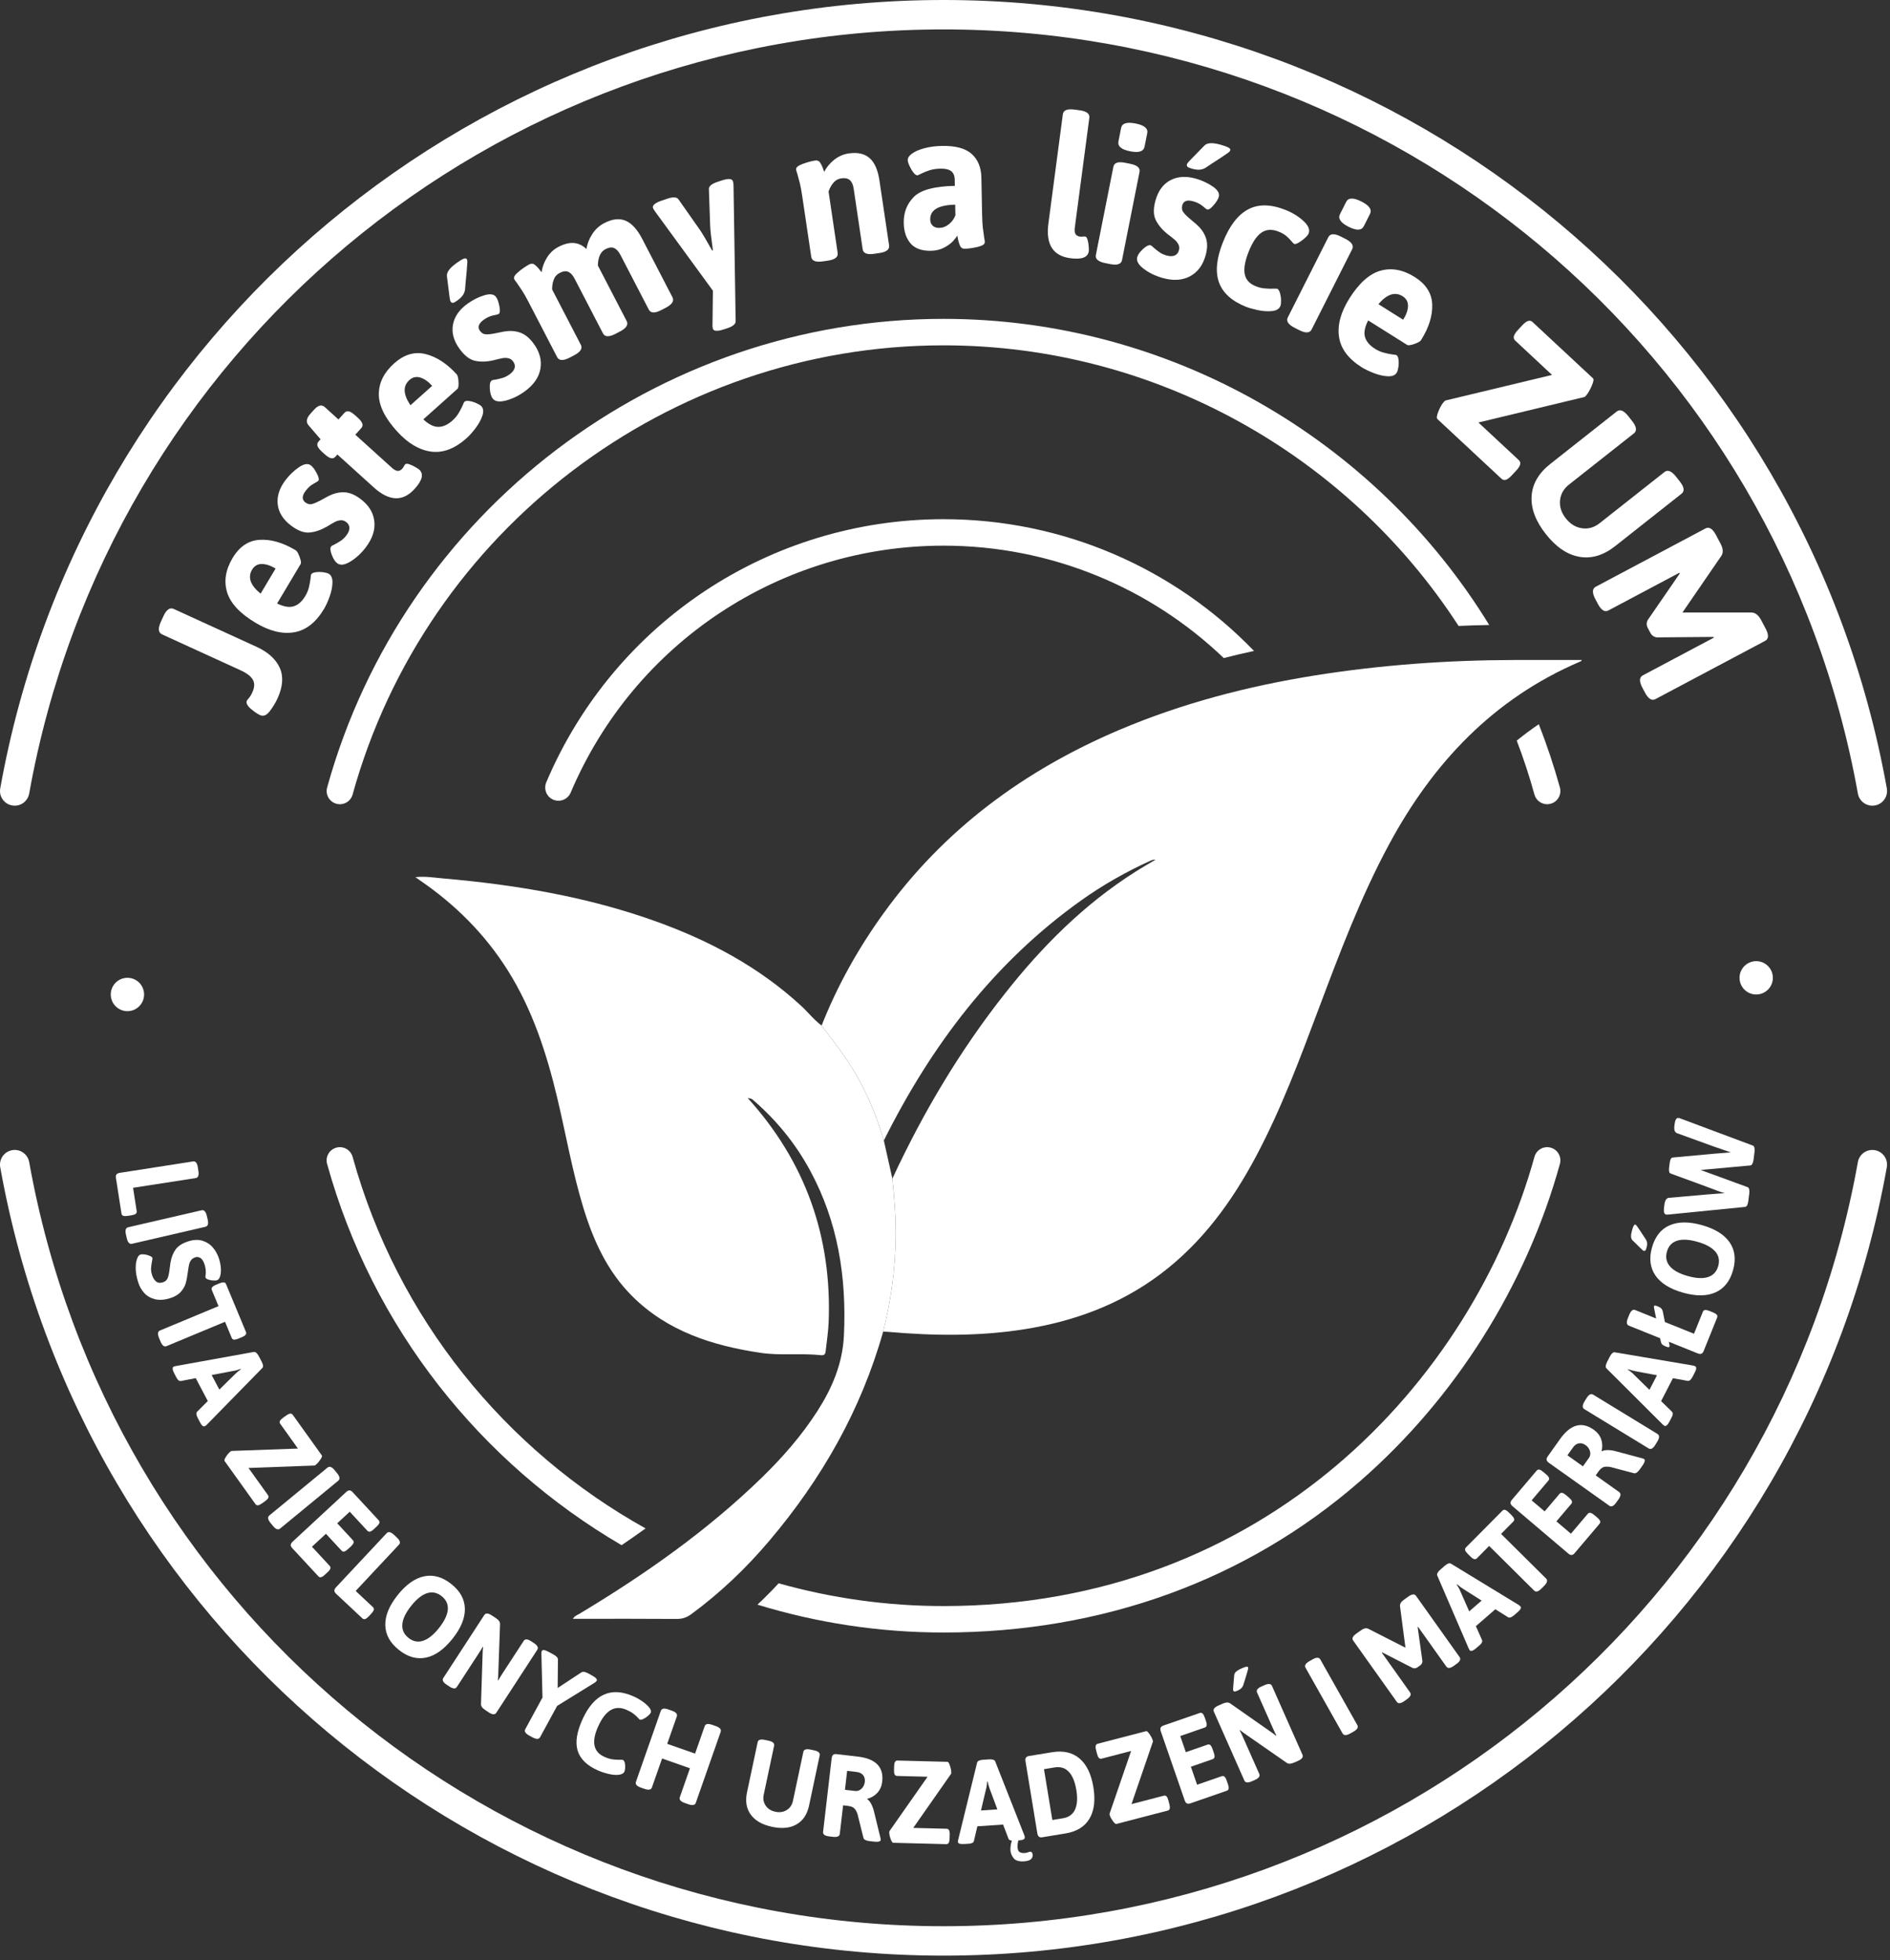
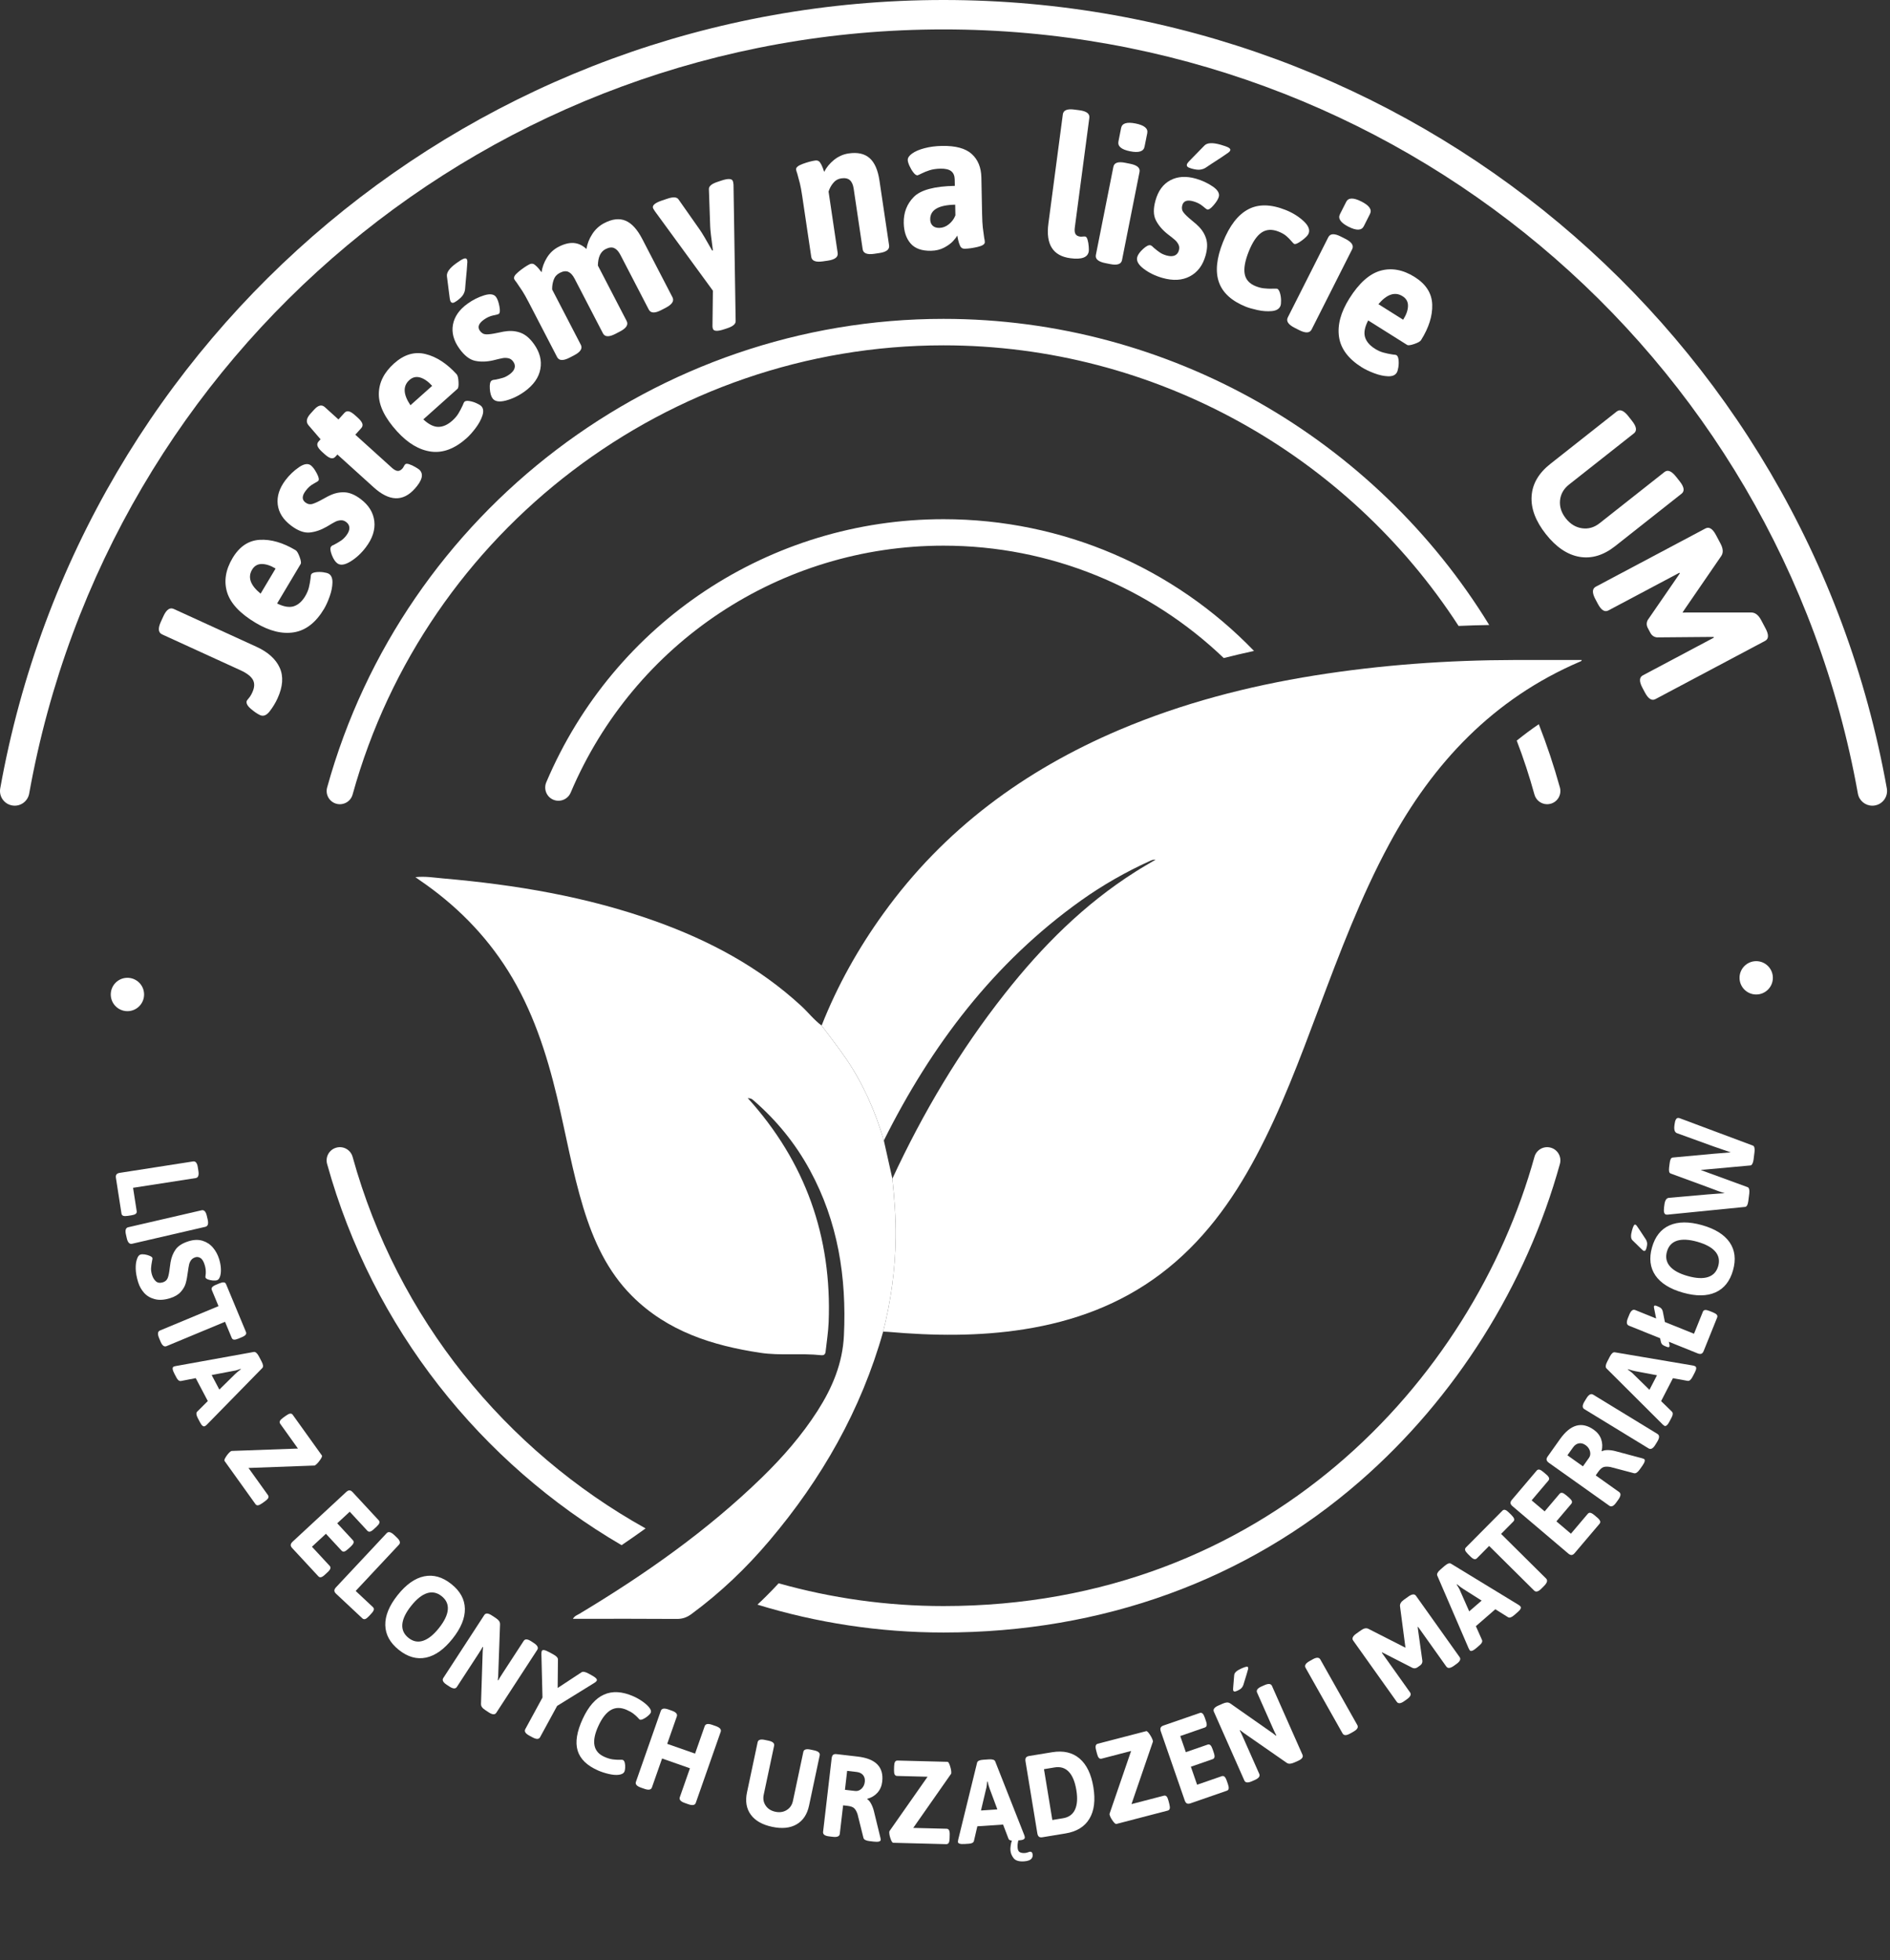
<svg xmlns="http://www.w3.org/2000/svg" width="298px" height="309px" viewBox="0 0 298 309">
  <rect x="0" y="0" width="298" height="309" fill="#333333" stroke="none" />
  <title>Group 64</title>
  <g id="Page-1" stroke="none" stroke-width="1" fill="none" fill-rule="evenodd">
    <g id="Group-64" fill="#FFFFFF">
      <path d="M249.383,104.039 C249.41,104.199 249.235,104.252 249.076,104.316 C235.484,110.149 225.964,120.228 219.045,133.052 C214.549,141.376 211.241,150.194 207.922,159.011 C204.953,166.91 202.014,174.828 198.038,182.29 C194.236,189.441 189.543,195.885 183.007,200.814 C176.612,205.637 169.333,208.299 161.487,209.541 C154.352,210.672 147.182,210.577 140.016,209.947 C139.765,209.92 139.507,209.928 139.245,209.92 C140.479,205.063 141.155,200.138 141.22,195.122 C141.269,191.989 141.019,188.894 140.703,185.795 C145.522,175.42 151.329,165.638 158.419,156.657 C164.297,149.191 170.946,142.534 179.012,137.427 C180.06,136.758 181.135,136.147 182.202,135.516 C181.876,135.49 181.61,135.581 181.348,135.703 C177.527,137.434 173.893,139.504 170.472,141.934 C156.695,151.751 146.84,164.795 139.355,179.787 C138.015,175.2 136.105,170.859 133.416,166.899 C132.189,165.11 130.838,163.405 129.546,161.662 C132.034,155.366 135.315,149.506 139.276,144.019 C148.841,130.732 161.517,121.424 176.472,115.063 C186.372,110.863 196.701,108.175 207.3,106.477 C217.758,104.81 228.281,104.058 238.86,104.039 C242.354,104.032 245.859,104.039 249.383,104.039" id="Fill-1" />
      <path d="M141.221,195.123 C141.157,200.139 140.481,205.061 139.247,209.921 C135.768,222.252 129.575,233.109 121.334,242.842 C117.673,247.175 113.591,251.067 109.023,254.432 C108.309,254.963 107.602,255.21 106.714,255.203 C101.606,255.164 96.506,255.183 91.395,255.183 L90.332,255.183 C90.609,254.713 91.007,254.599 91.323,254.413 C101.659,248.211 111.487,241.315 120.157,232.885 C123.43,229.695 126.423,226.266 128.899,222.407 C131.226,218.773 132.859,214.919 133.064,210.502 C133.497,201.343 132.126,192.582 127.683,184.433 C125.413,180.259 122.466,176.637 118.877,173.519 C118.478,173.177 118.471,173.177 117.894,173.094 C126.981,183.126 131.188,194.937 130.653,208.463 C130.588,209.921 130.372,211.368 130.205,212.811 C130.159,213.229 130.152,213.704 129.464,213.628 C126.267,213.286 123.039,213.73 119.861,213.248 C112.323,212.109 105.24,209.876 99.658,204.301 C95.762,200.409 93.567,195.567 91.98,190.395 C90.237,184.672 89.226,178.786 87.844,172.991 C86.166,165.981 83.959,159.195 80.105,153.039 C76.486,147.263 71.769,142.569 66.161,138.742 C65.982,138.624 65.826,138.502 65.5,138.271 C67.087,138.104 68.477,138.354 69.859,138.472 C81.282,139.467 92.526,141.339 103.364,145.224 C111.84,148.266 119.663,152.42 126.339,158.576 C127.437,159.586 128.344,160.782 129.548,161.663 C130.839,163.406 132.191,165.111 133.414,166.9 C136.102,170.861 138.013,175.197 139.357,179.788 C139.813,181.79 140.257,183.791 140.701,185.796 C141.016,188.891 141.267,191.99 141.221,195.123" id="Fill-2" />
-       <path d="M148.768,308.278 C75.492,308.278 12.94,256.009 0.036,183.998 C-0.188,182.741 0.651,181.533 1.908,181.309 C3.169,181.082 4.373,181.921 4.601,183.182 C17.106,252.983 77.74,303.641 148.768,303.641 C219.799,303.641 280.43,252.983 292.935,183.182 C293.163,181.921 294.366,181.085 295.627,181.309 C296.888,181.533 297.723,182.741 297.499,183.998 C284.596,256.009 222.047,308.278 148.768,308.278" id="Fill-3" />
      <path d="M101.79,240.934 C100.567,241.815 99.306,242.696 98.007,243.577 C75.83,230.624 58.753,209.373 51.576,183.478 C51.268,182.365 51.917,181.215 53.03,180.911 C54.143,180.603 55.293,181.253 55.597,182.365 C62.653,207.843 79.704,228.63 101.79,240.934" id="Fill-4" />
      <path d="M245.953,183.478 C240.647,202.651 229.46,220.408 214.449,233.479 C196.536,249.094 173.82,257.342 148.768,257.342 C138.636,257.342 128.77,255.816 119.425,252.949 C119.907,252.504 120.389,252.041 120.86,251.566 C121.509,250.921 122.151,250.26 122.77,249.584 C131.098,251.931 139.832,253.173 148.768,253.173 C199.578,253.173 232.175,217.606 241.939,182.365 C242.242,181.252 243.393,180.603 244.498,180.911 C245.611,181.214 246.26,182.365 245.953,183.478" id="Fill-5" />
      <path d="M295.214,127.006 C294.113,127.006 293.137,126.22 292.936,125.096 C280.427,55.295 219.797,4.637 148.769,4.637 C77.737,4.637 17.107,55.295 4.602,125.096 C4.374,126.357 3.17,127.196 1.909,126.968 C0.649,126.744 -0.191,125.541 0.037,124.28 C12.941,52.268 75.489,0 148.769,0 C222.045,0 284.597,52.268 297.501,124.28 C297.725,125.541 296.885,126.744 295.628,126.968 C295.488,126.995 295.351,127.006 295.214,127.006" id="Fill-6" />
      <path d="M279.531,154.14 C279.531,155.59 278.354,156.767 276.903,156.767 C275.453,156.767 274.276,155.59 274.276,154.14 C274.276,152.689 275.453,151.512 276.903,151.512 C278.354,151.512 279.531,152.689 279.531,154.14" id="Fill-7" />
      <path d="M22.719,156.765 C22.719,158.215 21.542,159.396 20.091,159.396 C18.641,159.396 17.464,158.215 17.464,156.765 C17.464,155.314 18.641,154.137 20.091,154.137 C21.542,154.137 22.719,155.314 22.719,156.765" id="Fill-8" />
      <path d="M197.722,102.611 C196.108,102.965 194.513,103.333 192.949,103.732 C181.294,92.571 165.595,86.016 148.769,86.016 C123.079,86.016 100.002,101.305 89.976,124.956 C89.525,126.011 88.298,126.513 87.235,126.061 C86.175,125.613 85.685,124.39 86.13,123.323 C96.819,98.123 121.401,81.843 148.769,81.843 C167.619,81.843 185.141,89.567 197.722,102.611" id="Fill-9" />
      <path d="M234.808,98.523 C233.187,98.55 231.58,98.595 229.978,98.671 C212.502,71.702 182.118,54.438 148.769,54.438 C105.463,54.438 67.15,83.55 55.598,125.242 C55.294,126.355 54.144,127.004 53.031,126.7 C51.926,126.393 51.269,125.242 51.584,124.129 C63.626,80.637 103.587,50.265 148.769,50.265 C184.416,50.265 216.823,69.18 234.808,98.523" id="Fill-10" />
      <path d="M244.497,126.699 C244.311,126.744 244.125,126.775 243.943,126.775 C243.031,126.775 242.188,126.171 241.937,125.244 C241.14,122.351 240.206,119.514 239.146,116.749 C240.278,115.834 241.436,114.968 242.625,114.163 C243.893,117.399 245.006,120.729 245.951,124.132 C246.259,125.244 245.61,126.395 244.497,126.699" id="Fill-11" />
      <path d="M18.372,185.126 C18.47,185.001 18.649,184.917 18.907,184.879 L30.447,183.083 C30.839,183.022 31.089,183.333 31.192,184.013 L31.283,184.594 C31.389,185.274 31.249,185.646 30.858,185.707 L20.98,187.241 L21.554,190.925 C21.58,191.107 21.527,191.247 21.394,191.35 C21.258,191.452 21.034,191.528 20.715,191.578 L20.149,191.665 C19.83,191.714 19.59,191.711 19.431,191.654 C19.275,191.597 19.18,191.479 19.154,191.297 L18.277,185.673 C18.242,185.433 18.273,185.251 18.372,185.126" id="Fill-12" />
      <path d="M20.218,193.458 L31.781,190.784 C32.176,190.689 32.453,190.982 32.609,191.654 L32.746,192.243 C32.901,192.915 32.78,193.295 32.381,193.389 L20.822,196.063 C20.423,196.154 20.146,195.865 19.99,195.193 L19.857,194.605 C19.701,193.933 19.819,193.549 20.218,193.458" id="Fill-13" />
      <path d="M21.398,199.999 C21.383,199.365 21.455,198.845 21.614,198.434 C21.739,198.058 21.918,197.834 22.142,197.766 C22.32,197.709 22.552,197.705 22.837,197.747 C23.122,197.793 23.384,197.869 23.623,197.975 C23.862,198.081 23.999,198.188 24.033,198.298 C24.056,198.362 24.033,198.541 23.965,198.826 C23.885,199.236 23.836,199.6 23.817,199.919 C23.802,200.234 23.851,200.588 23.969,200.971 C24.102,201.4 24.307,201.738 24.584,201.985 C24.857,202.228 25.229,202.281 25.689,202.137 C26.065,202.019 26.319,201.788 26.452,201.442 C26.585,201.093 26.688,200.565 26.767,199.855 L26.889,198.985 C27.026,198.184 27.299,197.504 27.702,196.946 C28.104,196.388 28.791,195.958 29.76,195.658 C30.561,195.412 31.286,195.389 31.939,195.59 C32.589,195.791 33.136,196.148 33.572,196.665 C34.009,197.177 34.332,197.777 34.545,198.457 C34.719,199.019 34.814,199.543 34.829,200.037 C34.848,200.534 34.795,200.945 34.677,201.267 C34.564,201.567 34.412,201.75 34.222,201.807 C34.055,201.86 33.834,201.871 33.557,201.852 C33.276,201.829 33.026,201.772 32.798,201.689 C32.57,201.602 32.437,201.499 32.399,201.377 C32.384,201.324 32.384,201.222 32.407,201.077 C32.426,200.933 32.441,200.812 32.448,200.713 C32.467,200.272 32.41,199.839 32.277,199.41 C32.103,198.841 31.879,198.472 31.605,198.309 C31.336,198.146 31.07,198.104 30.812,198.188 C30.504,198.283 30.276,198.438 30.12,198.655 C29.969,198.867 29.862,199.107 29.809,199.365 C29.752,199.623 29.688,199.995 29.623,200.485 C29.532,201.199 29.422,201.795 29.289,202.27 C29.16,202.741 28.898,203.2 28.51,203.637 C28.123,204.077 27.557,204.412 26.813,204.643 C25.905,204.924 25.104,204.974 24.417,204.795 C23.726,204.621 23.167,204.29 22.731,203.812 C22.298,203.329 21.983,202.767 21.781,202.118 C21.542,201.339 21.413,200.633 21.398,199.999" id="Fill-14" />
      <path d="M25.229,209.733 L34.453,205.893 L33.401,203.361 C33.332,203.19 33.348,203.042 33.454,202.909 C33.56,202.779 33.762,202.65 34.058,202.529 L34.589,202.305 C34.886,202.183 35.117,202.13 35.288,202.149 C35.455,202.164 35.573,202.259 35.645,202.43 L38.778,209.961 C38.846,210.131 38.831,210.279 38.725,210.412 C38.618,210.542 38.417,210.671 38.121,210.792 L37.589,211.016 C37.293,211.138 37.062,211.191 36.891,211.176 C36.724,211.157 36.606,211.062 36.534,210.895 L35.482,208.362 L26.254,212.201 C25.889,212.353 25.574,212.11 25.308,211.472 L25.077,210.917 C24.815,210.279 24.864,209.885 25.229,209.733" id="Fill-15" />
      <path d="M27.373,215.437 C27.415,215.414 27.525,215.38 27.7,215.342 L40.015,213.117 C40.288,213.079 40.554,213.307 40.82,213.808 L41.238,214.602 C41.507,215.111 41.545,215.464 41.352,215.657 L32.587,224.608 C32.492,224.695 32.401,224.764 32.314,224.809 C32.075,224.938 31.82,224.749 31.551,224.236 L31.197,223.564 C30.932,223.066 30.897,222.717 31.091,222.527 L32.766,220.856 L30.863,217.245 L28.543,217.693 C28.273,217.742 28.038,217.571 27.829,217.173 L27.506,216.561 C27.176,215.938 27.134,215.566 27.373,215.437 L27.373,215.437 Z M34.585,219.049 L37.042,216.63 C37.224,216.444 37.532,216.182 37.972,215.844 L37.938,215.783 C37.87,215.809 37.71,215.863 37.467,215.946 C37.224,216.03 36.992,216.083 36.768,216.109 L33.373,216.755 L34.585,219.049 Z" id="Fill-16" />
      <path d="M35.658,229.589 C35.905,229.221 36.136,228.959 36.36,228.799 C36.421,228.758 36.474,228.731 36.531,228.72 L46.978,228.344 L44.187,224.444 C44.081,224.296 44.065,224.144 44.138,223.992 C44.21,223.84 44.377,223.673 44.639,223.483 L45.106,223.149 C45.368,222.963 45.581,222.856 45.752,222.837 C45.919,222.815 46.055,222.879 46.162,223.031 L50.753,229.437 C50.825,229.54 50.73,229.779 50.464,230.151 C50.202,230.523 49.959,230.789 49.735,230.949 C49.678,230.991 49.633,231.017 49.606,231.021 L39.182,231.404 L42.246,235.68 C42.353,235.828 42.368,235.98 42.296,236.132 C42.224,236.284 42.053,236.451 41.795,236.641 L41.327,236.975 C41.065,237.161 40.849,237.268 40.682,237.287 C40.515,237.309 40.378,237.245 40.272,237.093 L35.411,230.307 C35.328,230.197 35.411,229.958 35.658,229.589" id="Fill-17" />
-       <path d="M42.471,238.888 L51.635,231.35 C51.95,231.088 52.329,231.224 52.766,231.76 L53.15,232.227 C53.586,232.759 53.651,233.154 53.336,233.412 L44.169,240.954 C43.854,241.212 43.478,241.075 43.041,240.543 L42.657,240.076 C42.217,239.545 42.156,239.146 42.471,238.888" id="Fill-18" />
      <path d="M45.84,243.525 C45.851,243.366 45.954,243.199 46.143,243.02 L54.574,235.205 C54.764,235.026 54.938,234.939 55.102,234.939 C55.261,234.939 55.424,235.03 55.588,235.205 L59.704,239.644 C59.826,239.781 59.864,239.929 59.811,240.088 C59.754,240.248 59.609,240.438 59.374,240.654 L58.952,241.045 C58.717,241.266 58.519,241.395 58.356,241.437 C58.189,241.478 58.045,241.433 57.919,241.296 L55.143,238.3 L53.173,240.126 L55.633,242.785 C55.759,242.918 55.793,243.066 55.74,243.225 C55.686,243.385 55.542,243.575 55.307,243.795 L54.881,244.182 C54.646,244.402 54.448,244.532 54.285,244.573 C54.122,244.615 53.978,244.569 53.852,244.437 L51.388,241.778 L49.185,243.821 L51.976,246.833 C52.102,246.966 52.136,247.114 52.083,247.273 C52.029,247.433 51.885,247.623 51.65,247.839 L51.228,248.23 C50.993,248.451 50.792,248.58 50.628,248.621 C50.465,248.663 50.321,248.618 50.195,248.481 L46.067,244.03 C45.904,243.852 45.828,243.685 45.84,243.525" id="Fill-19" />
      <path d="M52.719,250.733 C52.719,250.574 52.81,250.399 52.985,250.209 L60.971,241.68 C61.24,241.391 61.628,241.483 62.133,241.953 L62.558,242.356 C63.063,242.827 63.181,243.207 62.907,243.495 L56.079,250.79 L58.798,253.338 C58.931,253.464 58.977,253.608 58.935,253.771 C58.893,253.934 58.761,254.136 58.54,254.367 L58.149,254.789 C57.929,255.024 57.739,255.165 57.579,255.222 C57.42,255.271 57.272,255.237 57.135,255.112 L52.981,251.223 C52.806,251.056 52.719,250.893 52.719,250.733" id="Fill-20" />
      <path d="M60.75,256.19 C60.716,254.702 61.362,253.122 62.695,251.447 C64.028,249.772 65.421,248.785 66.879,248.485 C68.342,248.185 69.766,248.588 71.159,249.7 C72.557,250.809 73.267,252.108 73.297,253.593 C73.328,255.077 72.678,256.657 71.345,258.328 C70.012,260.003 68.623,260.994 67.168,261.298 C65.714,261.602 64.29,261.199 62.896,260.09 C61.498,258.977 60.785,257.679 60.75,256.19 M66.709,258.643 C67.525,258.377 68.361,257.709 69.215,256.634 C70.069,255.56 70.533,254.599 70.605,253.748 C70.681,252.898 70.358,252.188 69.636,251.614 C68.919,251.041 68.148,250.885 67.335,251.143 C66.519,251.405 65.683,252.07 64.829,253.145 C63.974,254.215 63.511,255.184 63.435,256.042 C63.363,256.9 63.686,257.614 64.407,258.188 C65.125,258.761 65.892,258.913 66.709,258.643" id="Fill-21" />
      <path d="M69.895,264.516 L76.362,254.582 C76.578,254.252 76.973,254.275 77.547,254.651 L78.166,255.057 C78.397,255.209 78.568,255.365 78.686,255.52 C78.8,255.68 78.853,255.873 78.842,256.101 L78.572,263.609 C78.568,264.034 78.542,264.456 78.492,264.866 L78.561,264.889 C78.693,264.638 78.914,264.277 79.217,263.814 L82.574,258.661 C82.787,258.33 83.182,258.353 83.759,258.729 L84.177,259.003 C84.75,259.378 84.929,259.735 84.716,260.066 L78.249,270 C78.033,270.33 77.638,270.308 77.061,269.932 L76.517,269.571 C76.286,269.419 76.111,269.267 75.997,269.108 C75.879,268.952 75.826,268.758 75.842,268.53 L76.088,260.894 C76.092,260.468 76.119,260.051 76.168,259.641 L76.1,259.618 C75.967,259.868 75.747,260.225 75.443,260.692 L72.036,265.922 C71.82,266.256 71.425,266.229 70.852,265.853 L70.434,265.58 C69.861,265.2 69.678,264.847 69.895,264.516" id="Fill-22" />
      <path d="M82.824,272.576 L85.535,267.594 L85.364,260.724 C85.364,260.485 85.387,260.321 85.437,260.234 C85.554,260.018 85.938,260.082 86.583,260.435 L87.233,260.788 C87.73,261.058 87.977,261.328 87.973,261.594 L87.928,266.086 L91.687,263.614 C91.911,263.469 92.268,263.53 92.766,263.8 L93.309,264.096 C93.947,264.442 94.205,264.723 94.087,264.939 C94.026,265.049 93.909,265.159 93.73,265.273 L87.844,268.911 L85.156,273.844 C84.969,274.194 84.571,274.201 83.963,273.871 L83.451,273.594 C82.843,273.263 82.634,272.925 82.824,272.576" id="Fill-23" />
      <path d="M91.076,275.955 C90.677,274.63 90.947,272.955 91.889,270.931 C93.696,267.039 96.355,265.858 99.852,267.392 C100.376,267.62 100.885,267.912 101.379,268.265 C101.869,268.618 102.222,268.953 102.442,269.272 C102.636,269.556 102.693,269.792 102.605,269.978 C102.533,270.13 102.385,270.305 102.153,270.498 C101.926,270.696 101.683,270.851 101.432,270.973 C101.181,271.094 100.991,271.125 100.866,271.072 C100.836,271.056 100.733,270.954 100.558,270.756 C100.384,270.563 100.156,270.358 99.879,270.145 C99.602,269.932 99.241,269.727 98.8,269.534 C97.877,269.131 97.05,269.139 96.321,269.556 C95.591,269.974 94.938,270.798 94.365,272.036 C93.207,274.527 93.522,276.168 95.314,276.95 C95.785,277.159 96.218,277.288 96.609,277.341 C97,277.394 97.395,277.417 97.79,277.406 C97.999,277.391 98.136,277.398 98.196,277.425 C98.356,277.493 98.462,277.653 98.515,277.899 C98.572,278.146 98.588,278.408 98.569,278.682 C98.55,278.955 98.512,279.149 98.462,279.259 C98.329,279.544 98.029,279.715 97.562,279.772 C97.118,279.829 96.59,279.783 95.975,279.639 C95.364,279.494 94.809,279.316 94.315,279.099 C92.557,278.329 91.475,277.281 91.076,275.955" id="Fill-24" />
      <path d="M100.267,280.885 L104.193,269.687 C104.323,269.315 104.714,269.239 105.367,269.466 L105.936,269.668 C106.586,269.896 106.848,270.196 106.715,270.572 L105.2,274.893 L109.593,276.431 L111.109,272.109 C111.242,271.737 111.633,271.665 112.282,271.893 L112.852,272.091 C113.505,272.322 113.763,272.622 113.634,272.994 L109.707,284.193 C109.578,284.569 109.187,284.641 108.534,284.413 L107.964,284.212 C107.315,283.984 107.053,283.684 107.186,283.308 L108.785,278.744 L104.391,277.202 L102.788,281.77 C102.659,282.142 102.268,282.215 101.615,281.987 L101.045,281.789 C100.396,281.558 100.138,281.258 100.267,280.885" id="Fill-25" />
      <path d="M118.377,286.055 C117.686,285.106 117.485,283.936 117.781,282.546 L119.459,274.636 C119.539,274.249 119.919,274.127 120.595,274.272 L121.168,274.393 C121.84,274.534 122.136,274.8 122.057,275.187 L120.416,282.915 C120.283,283.557 120.382,284.126 120.724,284.627 C121.066,285.129 121.571,285.452 122.247,285.596 C122.923,285.74 123.519,285.653 124.039,285.33 C124.559,285.011 124.886,284.533 125.023,283.891 L126.663,276.163 C126.743,275.776 127.123,275.654 127.798,275.798 L128.353,275.916 C129.029,276.06 129.325,276.322 129.245,276.71 L127.567,284.62 C127.271,286.01 126.614,287.001 125.596,287.586 C124.582,288.174 123.295,288.303 121.742,287.973 C120.192,287.643 119.068,287.005 118.377,286.055" id="Fill-26" />
      <path d="M129.777,288.771 L131.129,277.166 C131.159,276.912 131.235,276.729 131.357,276.627 C131.478,276.521 131.661,276.483 131.9,276.513 L135.238,276.9 C138.082,277.235 139.369,278.552 139.1,280.861 C139.02,281.548 138.769,282.126 138.352,282.593 C137.93,283.06 137.398,283.383 136.753,283.557 L136.745,283.629 C136.954,283.74 137.152,283.971 137.342,284.324 C137.531,284.678 137.679,285.057 137.782,285.467 L138.815,289.694 C138.853,289.861 138.868,289.983 138.861,290.055 C138.849,290.165 138.75,290.245 138.572,290.294 C138.393,290.34 138.131,290.343 137.79,290.305 L137.087,290.222 C136.529,290.157 136.214,289.99 136.142,289.721 L135.207,285.969 C135.059,285.543 134.885,285.232 134.679,285.042 C134.478,284.848 134.117,284.723 133.605,284.662 L132.936,284.586 L132.412,289.079 C132.367,289.474 132.002,289.629 131.319,289.55 L130.734,289.481 C130.05,289.402 129.731,289.166 129.777,288.771 L129.777,288.771 Z M134.85,282.323 C135.204,282.365 135.53,282.247 135.83,281.974 C136.126,281.697 136.301,281.336 136.354,280.895 C136.404,280.466 136.316,280.109 136.088,279.828 C135.861,279.547 135.523,279.38 135.078,279.327 L133.571,279.152 L133.225,282.137 L134.85,282.323 Z" id="Fill-27" />
      <path d="M140.419,289.86 C140.275,289.443 140.206,289.097 140.214,288.824 C140.214,288.752 140.225,288.691 140.252,288.641 L146.252,280.078 L141.456,279.953 C141.273,279.949 141.144,279.873 141.065,279.721 C140.989,279.569 140.954,279.334 140.962,279.015 L140.977,278.438 C140.985,278.119 141.034,277.883 141.118,277.739 C141.201,277.591 141.334,277.522 141.52,277.526 L149.4,277.727 C149.525,277.731 149.658,277.952 149.795,278.388 C149.935,278.821 150,279.178 149.992,279.448 C149.992,279.524 149.985,279.573 149.973,279.596 L143.992,288.144 L149.248,288.277 C149.434,288.281 149.563,288.36 149.639,288.512 C149.715,288.66 149.753,288.896 149.742,289.219 L149.727,289.792 C149.719,290.115 149.673,290.346 149.59,290.495 C149.506,290.639 149.37,290.711 149.187,290.707 L140.844,290.491 C140.704,290.487 140.563,290.278 140.419,289.86" id="Fill-28" />
      <path d="M162.823,292.393 C162.838,292.59 162.788,292.769 162.686,292.921 C162.496,293.206 162.093,293.373 161.474,293.414 C160.669,293.468 160.119,293.301 159.815,292.913 C159.511,292.522 159.344,292.108 159.317,291.664 C159.302,291.478 159.317,291.242 159.355,290.954 C159.393,290.665 159.454,290.395 159.542,290.141 C159.242,290.126 159.059,290.019 159.002,289.826 L158.159,287.616 L154.1,287.889 L153.564,290.194 C153.5,290.456 153.245,290.604 152.797,290.635 L152.11,290.68 C151.411,290.73 151.05,290.616 151.035,290.346 C151.031,290.297 151.047,290.183 151.081,290.008 L154.062,277.856 C154.134,277.59 154.453,277.438 155.015,277.401 L155.911,277.34 C156.485,277.302 156.819,277.408 156.917,277.663 L161.509,289.306 C161.55,289.423 161.573,289.533 161.581,289.632 C161.6,289.906 161.323,290.061 160.749,290.099 L160.559,290.111 C160.552,290.175 160.525,290.304 160.483,290.506 C160.438,290.707 160.426,290.95 160.445,291.235 C160.472,291.63 160.593,291.876 160.806,291.979 C161.023,292.085 161.277,292.127 161.577,292.104 C161.725,292.097 161.888,292.059 162.071,291.998 C162.204,291.937 162.317,291.907 162.409,291.899 C162.663,291.884 162.8,292.047 162.823,292.393 L162.823,292.393 Z M157.255,285.223 L156.052,281.995 C155.957,281.756 155.843,281.365 155.714,280.83 L155.645,280.833 C155.638,280.909 155.623,281.076 155.6,281.331 C155.577,281.585 155.531,281.821 155.467,282.037 L154.673,285.398 L157.255,285.223 Z" id="Fill-29" />
      <path d="M163.813,289.53 C163.688,289.431 163.6,289.253 163.558,288.998 L161.694,277.655 C161.652,277.397 161.675,277.203 161.762,277.071 C161.853,276.938 162.017,276.85 162.256,276.808 L165.898,276.212 C167.656,275.924 169.095,276.254 170.212,277.203 C171.328,278.153 172.057,279.66 172.395,281.719 C172.733,283.781 172.528,285.44 171.772,286.697 C171.017,287.958 169.76,288.729 168.002,289.017 L164.36,289.617 C164.121,289.655 163.938,289.629 163.813,289.53 L163.813,289.53 Z M167.61,286.621 C168.518,286.473 169.148,286.017 169.498,285.258 C169.851,284.498 169.923,283.465 169.707,282.163 C169.49,280.857 169.095,279.9 168.518,279.296 C167.941,278.688 167.196,278.46 166.289,278.608 L164.607,278.886 L165.924,286.898 L167.61,286.621 Z" id="Fill-30" />
      <path d="M175.447,287.03 C175.192,286.669 175.029,286.358 174.961,286.092 C174.942,286.02 174.938,285.959 174.949,285.906 L178.344,276.017 L173.704,277.225 C173.525,277.271 173.381,277.233 173.263,277.111 C173.149,276.986 173.051,276.769 172.971,276.458 L172.827,275.904 C172.743,275.592 172.724,275.357 172.766,275.19 C172.804,275.026 172.914,274.924 173.092,274.874 L180.722,272.892 C180.843,272.858 181.029,273.033 181.284,273.412 C181.538,273.796 181.697,274.119 181.766,274.381 C181.785,274.453 181.792,274.502 181.789,274.529 L178.405,284.391 L183.494,283.069 C183.672,283.02 183.82,283.058 183.934,283.183 C184.052,283.305 184.147,283.525 184.23,283.836 L184.375,284.391 C184.454,284.702 184.473,284.938 184.435,285.101 C184.394,285.268 184.284,285.371 184.109,285.416 L176.028,287.52 C175.895,287.554 175.701,287.391 175.447,287.03" id="Fill-31" />
      <path d="M187.132,284.281 C186.992,284.205 186.878,284.046 186.794,283.799 L183.031,272.938 C182.948,272.691 182.936,272.494 183.001,272.349 C183.065,272.201 183.213,272.087 183.441,272.008 L189.16,270.029 C189.335,269.968 189.483,269.995 189.608,270.109 C189.734,270.223 189.848,270.432 189.954,270.736 L190.14,271.279 C190.246,271.582 190.284,271.818 190.258,271.985 C190.231,272.152 190.129,272.266 189.954,272.323 L186.092,273.663 L186.973,276.204 L190.394,275.019 C190.569,274.958 190.717,274.985 190.843,275.099 C190.968,275.213 191.082,275.422 191.188,275.725 L191.374,276.268 C191.481,276.572 191.518,276.808 191.492,276.975 C191.465,277.138 191.363,277.252 191.188,277.313 L187.767,278.498 L188.75,281.338 L192.631,279.994 C192.802,279.933 192.95,279.96 193.075,280.074 C193.201,280.187 193.318,280.396 193.421,280.7 L193.611,281.243 C193.713,281.547 193.755,281.782 193.725,281.949 C193.698,282.117 193.599,282.231 193.425,282.287 L187.687,284.277 C187.459,284.353 187.273,284.357 187.132,284.281" id="Fill-32" />
      <path d="M196.2,280.672 L191.393,269.822 C191.233,269.458 191.469,269.139 192.099,268.858 L192.779,268.558 C193.029,268.448 193.254,268.387 193.451,268.372 C193.645,268.36 193.838,268.421 194.021,268.554 L200.176,272.868 C200.533,273.103 200.867,273.35 201.186,273.616 L201.243,273.57 C201.107,273.32 200.924,272.94 200.7,272.431 L198.205,266.803 C198.046,266.443 198.281,266.12 198.912,265.843 L199.371,265.641 C200.002,265.36 200.397,265.402 200.556,265.763 L205.364,276.612 C205.523,276.977 205.288,277.296 204.657,277.577 L204.057,277.843 C203.807,277.953 203.579,278.013 203.385,278.025 C203.188,278.04 202.998,277.979 202.816,277.843 L196.542,273.483 C196.189,273.248 195.851,272.997 195.532,272.735 L195.479,272.777 C195.612,273.027 195.794,273.407 196.018,273.916 L198.551,279.631 C198.711,279.992 198.475,280.315 197.845,280.592 L197.385,280.793 C196.755,281.074 196.36,281.032 196.2,280.672 M194.64,266.648 C194.556,266.64 194.492,266.591 194.45,266.499 C194.427,266.443 194.419,266.332 194.427,266.165 C194.435,265.998 194.45,265.789 194.476,265.535 C194.556,264.608 194.598,264.118 194.598,264.062 C194.621,263.686 195,263.336 195.737,263.01 C196.06,262.865 196.307,262.778 196.474,262.744 C196.641,262.71 196.747,262.74 196.785,262.827 C196.816,262.896 196.819,262.987 196.793,263.101 C196.766,263.211 196.69,263.481 196.565,263.902 C196.299,264.749 196.124,265.311 196.048,265.588 C195.999,265.759 195.904,265.926 195.764,266.082 C195.627,266.237 195.388,266.389 195.054,266.537 C194.864,266.621 194.727,266.659 194.64,266.648" id="Fill-33" />
      <path d="M211.68,273.242 L205.851,262.906 C205.65,262.549 205.851,262.203 206.451,261.865 L206.975,261.569 C207.575,261.231 207.978,261.238 208.179,261.592 L214.008,271.928 C214.209,272.285 214.008,272.631 213.408,272.969 L212.884,273.265 C212.28,273.607 211.882,273.599 211.68,273.242" id="Fill-34" />
      <path d="M222.743,262.934 L218.649,260.838 C218.368,260.705 218.125,260.584 217.92,260.47 L217.875,260.527 L218.403,261.267 L222.325,266.781 C222.553,267.104 222.39,267.465 221.828,267.864 L221.418,268.156 C220.856,268.555 220.461,268.593 220.233,268.27 L213.352,258.602 C213.124,258.279 213.287,257.918 213.849,257.519 L214.598,256.988 C215.046,256.669 215.437,256.593 215.771,256.767 L221.285,259.577 L221.608,259.733 L221.555,259.388 L220.746,253.224 C220.693,252.856 220.89,252.507 221.342,252.188 L222.071,251.667 C222.633,251.269 223.028,251.231 223.26,251.553 L230.141,261.222 C230.368,261.545 230.201,261.905 229.639,262.304 L229.233,262.596 C228.671,262.995 228.276,263.033 228.044,262.71 L224.122,257.196 L223.594,256.456 L223.529,256.483 C223.563,256.714 223.601,256.984 223.636,257.291 L224.274,261.845 C224.277,262.129 224.16,262.357 223.917,262.532 L223.51,262.821 C223.263,262.995 223.009,263.033 222.743,262.934" id="Fill-35" />
      <path d="M231.739,260.153 C231.704,260.115 231.651,260.016 231.572,259.857 L226.616,248.366 C226.517,248.111 226.677,247.796 227.102,247.428 L227.782,246.839 C228.215,246.463 228.545,246.346 228.777,246.49 L239.463,253.003 C239.569,253.071 239.656,253.143 239.721,253.219 C239.899,253.424 239.77,253.716 239.337,254.092 L238.764,254.59 C238.339,254.962 238.008,255.072 237.78,254.932 L235.775,253.675 L232.703,256.344 L233.664,258.505 C233.774,258.752 233.66,259.025 233.322,259.318 L232.802,259.77 C232.27,260.233 231.917,260.358 231.739,260.153 L231.739,260.153 Z M233.611,252.311 L230.702,250.466 C230.478,250.333 230.155,250.09 229.73,249.741 L229.677,249.786 C229.718,249.851 229.806,249.991 229.942,250.208 C230.075,250.424 230.182,250.641 230.258,250.849 L231.655,254.009 L233.611,252.311 Z" id="Fill-36" />
      <path d="M241.892,250.733 L234.794,243.696 L232.865,245.645 C232.732,245.774 232.588,245.815 232.425,245.77 C232.265,245.721 232.068,245.584 231.84,245.356 L231.434,244.953 C231.206,244.726 231.065,244.532 231.016,244.372 C230.967,244.209 231.008,244.065 231.137,243.932 L236.883,238.141 C237.012,238.008 237.156,237.966 237.32,238.015 C237.483,238.061 237.677,238.198 237.905,238.426 L238.315,238.828 C238.543,239.056 238.679,239.25 238.729,239.413 C238.778,239.572 238.736,239.721 238.607,239.85 L236.678,241.798 L243.775,248.834 C244.056,249.112 243.954,249.499 243.468,249.989 L243.043,250.418 C242.556,250.908 242.173,251.01 241.892,250.733" id="Fill-37" />
      <path d="M247.797,245.123 C247.638,245.13 247.459,245.051 247.262,244.884 L238.494,237.444 C238.296,237.277 238.186,237.114 238.167,236.954 C238.148,236.795 238.216,236.624 238.372,236.438 L242.287,231.824 C242.409,231.684 242.549,231.63 242.716,231.665 C242.88,231.699 243.085,231.82 243.332,232.029 L243.768,232.401 C244.015,232.606 244.167,232.789 244.228,232.948 C244.288,233.104 244.258,233.256 244.14,233.392 L241.497,236.51 L243.548,238.249 L245.891,235.489 C246.009,235.348 246.153,235.295 246.316,235.329 C246.483,235.363 246.688,235.485 246.932,235.694 L247.372,236.066 C247.615,236.275 247.767,236.457 247.832,236.613 C247.892,236.772 247.862,236.92 247.744,237.061 L245.401,239.822 L247.691,241.766 L250.345,238.633 C250.467,238.496 250.607,238.439 250.771,238.477 C250.938,238.511 251.143,238.633 251.39,238.838 L251.826,239.21 C252.073,239.419 252.225,239.601 252.286,239.761 C252.347,239.916 252.316,240.065 252.199,240.205 L248.272,244.834 C248.116,245.02 247.957,245.115 247.797,245.123" id="Fill-38" />
      <path d="M253.748,237.36 L244.224,230.597 C244.012,230.445 243.89,230.293 243.86,230.134 C243.826,229.978 243.879,229.8 244.019,229.602 L245.967,226.86 C247.627,224.529 249.4,224.035 251.295,225.379 C251.861,225.782 252.248,226.276 252.457,226.868 C252.662,227.46 252.689,228.083 252.529,228.733 L252.59,228.774 C252.788,228.649 253.088,228.584 253.486,228.584 C253.889,228.588 254.291,228.641 254.702,228.752 L258.905,229.876 C259.069,229.921 259.183,229.967 259.243,230.008 C259.334,230.073 259.357,230.195 259.312,230.377 C259.266,230.555 259.145,230.787 258.947,231.068 L258.537,231.645 C258.21,232.105 257.91,232.298 257.641,232.234 L253.904,231.25 C253.456,231.174 253.103,231.178 252.837,231.265 C252.571,231.353 252.286,231.603 251.986,232.025 L251.599,232.576 L255.286,235.196 C255.609,235.424 255.571,235.819 255.172,236.384 L254.831,236.859 C254.432,237.421 254.071,237.588 253.748,237.36 L253.748,237.36 Z M250.536,229.811 C250.741,229.522 250.798,229.177 250.699,228.782 C250.6,228.391 250.369,228.064 250.004,227.806 C249.651,227.555 249.298,227.46 248.941,227.525 C248.584,227.589 248.276,227.806 248.018,228.171 L247.137,229.408 L249.586,231.148 L250.536,229.811 Z" id="Fill-39" />
      <path d="M259.936,228.32 L249.808,222.134 C249.459,221.921 249.467,221.522 249.827,220.93 L250.143,220.417 C250.5,219.829 250.853,219.639 251.202,219.851 L261.33,226.037 C261.679,226.25 261.672,226.653 261.315,227.241 L261,227.754 C260.639,228.343 260.286,228.532 259.936,228.32" id="Fill-40" />
      <path d="M262.426,224.761 C262.385,224.738 262.293,224.666 262.161,224.548 L253.301,215.715 C253.111,215.514 253.145,215.165 253.404,214.663 L253.817,213.866 C254.079,213.357 254.345,213.125 254.611,213.171 L266.949,215.259 C267.074,215.286 267.181,215.324 267.268,215.366 C267.511,215.491 267.5,215.81 267.238,216.319 L266.888,216.995 C266.63,217.496 266.368,217.72 266.102,217.675 L263.774,217.253 L261.91,220.868 L263.604,222.516 C263.797,222.706 263.793,223.003 263.588,223.401 L263.269,224.013 C262.95,224.635 262.669,224.886 262.426,224.761 L262.426,224.761 Z M261.261,216.79 L257.873,216.152 C257.619,216.11 257.228,216.008 256.7,215.837 L256.669,215.901 C256.73,215.943 256.863,216.042 257.072,216.194 C257.277,216.346 257.455,216.505 257.607,216.672 L260.072,219.087 L261.261,216.79 Z" id="Fill-41" />
      <path d="M268.844,206.506 C269.011,206.487 269.243,206.536 269.543,206.657 L270.074,206.87 C270.374,206.992 270.576,207.117 270.686,207.246 C270.792,207.375 270.811,207.527 270.743,207.698 L268.616,212.976 C268.525,213.201 268.407,213.341 268.255,213.398 C268.107,213.459 267.91,213.436 267.671,213.341 L263.129,211.511 L263.231,211.997 C263.254,212.107 263.25,212.198 263.22,212.274 C263.174,212.392 263.038,212.403 262.806,212.312 L262.464,212.171 C262.278,212.099 262.142,212.004 262.047,211.894 C261.952,211.78 261.887,211.632 261.857,211.446 L261.754,210.956 L256.833,208.974 C256.468,208.826 256.411,208.431 256.669,207.793 L256.89,207.25 C257.148,206.608 257.459,206.361 257.828,206.509 L261.128,207.842 L260.797,206.183 C260.767,206.057 260.767,205.966 260.79,205.902 C260.839,205.784 260.976,205.773 261.207,205.864 L261.549,206.004 C261.895,206.141 262.1,206.388 262.176,206.737 L262.506,208.397 L267.097,210.246 L268.491,206.79 C268.559,206.619 268.677,206.525 268.844,206.506" id="Fill-42" />
      <path d="M259.418,197.135 C259.357,197.195 259.277,197.211 259.183,197.184 C259.122,197.169 259.031,197.104 258.909,196.99 C258.788,196.88 258.636,196.732 258.457,196.55 C257.793,195.897 257.439,195.551 257.398,195.517 C257.124,195.259 257.098,194.742 257.318,193.971 C257.413,193.626 257.5,193.379 257.584,193.231 C257.664,193.079 257.751,193.018 257.846,193.045 C257.918,193.064 257.99,193.121 258.058,193.212 C258.131,193.303 258.286,193.535 258.529,193.899 C259.012,194.647 259.338,195.137 259.502,195.376 C259.6,195.524 259.665,195.699 259.699,195.904 C259.729,196.113 259.695,196.39 259.596,196.747 C259.539,196.945 259.479,197.074 259.418,197.135 M270.484,203.727 C269.124,204.335 267.415,204.35 265.357,203.769 C263.299,203.188 261.852,202.28 261.009,201.054 C260.17,199.823 259.991,198.35 260.474,196.637 C260.96,194.921 261.879,193.762 263.238,193.159 C264.594,192.559 266.303,192.547 268.361,193.128 C270.419,193.709 271.87,194.613 272.713,195.836 C273.556,197.059 273.734,198.528 273.248,200.245 C272.766,201.957 271.843,203.119 270.484,203.727 M270.446,197.283 C269.884,196.633 268.942,196.124 267.621,195.748 C266.303,195.376 265.236,195.323 264.423,195.581 C263.61,195.843 263.079,196.417 262.828,197.302 C262.581,198.186 262.733,198.954 263.288,199.607 C263.842,200.26 264.776,200.773 266.098,201.145 C267.419,201.517 268.49,201.574 269.307,201.308 C270.127,201.042 270.662,200.469 270.913,199.584 C271.164,198.699 271.008,197.932 270.446,197.283" id="Fill-43" />
      <path d="M275.151,190.252 L262.999,191.463 C262.923,191.474 262.828,191.474 262.718,191.463 C262.399,191.421 262.285,191.045 262.373,190.339 L262.43,189.895 C262.517,189.211 262.756,188.85 263.147,188.82 L269.231,188.285 L270.947,188.155 C271.164,188.148 271.494,188.125 271.946,188.091 C271.574,187.985 271.191,187.859 270.792,187.711 C270.393,187.559 270.127,187.461 269.998,187.411 C269.888,187.373 269.782,187.331 269.675,187.29 C269.569,187.248 269.47,187.21 269.372,187.176 L263.444,185 C263.299,184.947 263.208,184.84 263.174,184.677 C263.14,184.517 263.14,184.293 263.174,184.009 L263.258,183.359 C263.292,183.074 263.349,182.858 263.425,182.71 C263.497,182.562 263.611,182.482 263.763,182.467 L270.04,181.886 C270.959,181.806 271.912,181.73 272.892,181.654 L271.316,181.111 L270.188,180.724 L264.435,178.639 C264.063,178.514 263.922,178.107 264.009,177.42 L264.032,177.234 C264.12,176.524 264.325,176.193 264.644,176.231 C264.754,176.247 264.845,176.269 264.917,176.3 L276.374,180.583 C276.496,180.621 276.575,180.735 276.621,180.917 C276.666,181.104 276.674,181.324 276.64,181.574 L276.484,182.824 C276.45,183.074 276.389,183.283 276.302,183.45 C276.211,183.621 276.104,183.709 275.979,183.716 L269.436,184.312 L268.149,184.43 L269.364,184.878 L275.546,187.138 C275.664,187.176 275.747,187.286 275.793,187.472 C275.839,187.658 275.842,187.878 275.812,188.129 L275.656,189.359 C275.584,189.917 275.417,190.217 275.151,190.252" id="Fill-44" />
      <path d="M42.534,112.113 C42.036,112.763 41.528,112.968 41.007,112.729 C40.582,112.535 40.092,112.201 39.545,111.734 C38.998,111.263 38.786,110.849 38.904,110.484 C38.938,110.416 39.052,110.264 39.245,110.032 C39.443,109.797 39.625,109.501 39.788,109.136 C40.145,108.362 40.172,107.701 39.872,107.158 C39.572,106.615 38.911,106.106 37.89,105.643 L25.563,100.007 C24.952,99.726 24.883,99.069 25.354,98.032 L25.768,97.125 C26.243,96.092 26.786,95.712 27.397,95.993 L40.419,101.948 C42.257,102.787 43.483,103.892 44.102,105.259 C44.721,106.626 44.607,108.244 43.753,110.105 C43.438,110.796 43.031,111.464 42.534,112.113" id="Fill-45" />
      <path d="M46.38,99.67 C44.52,99.985 42.492,99.488 40.304,98.181 C37.836,96.708 36.336,95.098 35.805,93.358 C35.277,91.619 35.565,89.819 36.674,87.962 C37.756,86.155 39.18,85.198 40.95,85.095 C42.723,84.993 44.607,85.536 46.604,86.728 C46.813,86.853 47.026,87.207 47.239,87.788 C47.451,88.365 47.508,88.737 47.409,88.9 L43.692,95.132 C44.74,95.645 45.613,95.793 46.316,95.572 C47.018,95.348 47.622,94.817 48.127,93.97 C48.397,93.51 48.591,93.062 48.701,92.618 C48.811,92.177 48.898,91.699 48.966,91.186 C48.982,90.845 49.02,90.624 49.077,90.526 C49.175,90.362 49.411,90.256 49.787,90.203 C50.163,90.15 50.554,90.153 50.96,90.207 C51.366,90.264 51.659,90.343 51.834,90.446 C52.236,90.685 52.43,91.145 52.418,91.824 C52.407,92.5 52.259,93.233 51.982,94.015 C51.704,94.802 51.408,95.451 51.097,95.975 C49.813,98.124 48.241,99.355 46.38,99.67 L46.38,99.67 Z M43.453,89.622 C42.647,89.139 41.915,88.904 41.258,88.908 C40.604,88.915 40.099,89.208 39.75,89.796 C39.028,91.004 39.477,92.265 41.091,93.579 L43.453,89.622 Z" id="Fill-46" />
      <path d="M55.257,88.515 C54.353,89.069 53.654,89.16 53.168,88.788 C52.845,88.545 52.557,88.101 52.31,87.463 C52.067,86.825 52.029,86.392 52.2,86.164 C52.291,86.043 52.484,85.929 52.773,85.815 C53.16,85.606 53.498,85.405 53.791,85.207 C54.079,85.01 54.357,84.74 54.619,84.391 C54.941,83.965 55.097,83.574 55.089,83.214 C55.082,82.849 54.915,82.545 54.592,82.298 C54.3,82.078 54,81.983 53.696,82.014 C53.388,82.044 53.115,82.12 52.868,82.245 C52.621,82.367 52.165,82.629 51.505,83.031 C50.593,83.555 49.697,83.859 48.816,83.943 C47.935,84.026 46.959,83.658 45.884,82.845 C44.635,81.9 43.936,80.787 43.788,79.511 C43.644,78.231 44.05,76.959 45.011,75.687 C45.619,74.886 46.321,74.214 47.122,73.663 C47.92,73.112 48.55,73.014 49.006,73.355 C49.314,73.591 49.625,74.005 49.94,74.601 C50.259,75.201 50.343,75.596 50.195,75.793 C50.145,75.854 49.895,76.006 49.439,76.257 C48.979,76.503 48.569,76.872 48.205,77.354 C47.597,78.155 47.578,78.774 48.148,79.203 C48.505,79.477 48.881,79.553 49.276,79.435 C49.671,79.317 50.202,79.071 50.871,78.698 C50.988,78.645 51.163,78.55 51.391,78.414 C51.622,78.281 51.831,78.174 52.014,78.098 C52.781,77.73 53.563,77.567 54.36,77.608 C55.158,77.654 55.997,78.011 56.874,78.676 C58.143,79.636 58.857,80.795 59.02,82.154 C59.179,83.514 58.731,84.888 57.679,86.278 C56.969,87.216 56.16,87.964 55.257,88.515" id="Fill-47" />
      <path d="M58.917,76.819 L53.198,71.647 L52.894,71.985 C52.689,72.213 52.449,72.293 52.18,72.224 C51.91,72.16 51.58,71.951 51.185,71.594 L50.798,71.245 C50.406,70.888 50.163,70.58 50.068,70.318 C49.977,70.056 50.034,69.809 50.236,69.585 L50.543,69.247 L48.633,67.026 C48.215,66.517 48.314,65.917 48.937,65.229 L49.529,64.573 C50.167,63.87 50.725,63.737 51.212,64.174 L53.368,66.122 L54.303,65.089 C54.504,64.865 54.743,64.785 55.013,64.85 C55.282,64.914 55.617,65.127 56.008,65.484 L56.395,65.829 C56.79,66.186 57.029,66.494 57.124,66.76 C57.215,67.022 57.162,67.265 56.957,67.489 L56.023,68.526 L61.787,73.736 C62.137,74.051 62.437,74.218 62.699,74.233 C62.957,74.252 63.208,74.127 63.451,73.857 C63.512,73.789 63.584,73.679 63.663,73.535 C63.739,73.386 63.812,73.276 63.872,73.208 C63.99,73.079 64.203,73.071 64.518,73.178 C64.837,73.284 65.156,73.432 65.479,73.622 C65.801,73.812 66.01,73.948 66.101,74.028 C66.842,74.7 66.603,75.711 65.38,77.062 C63.523,79.117 61.366,79.037 58.917,76.819" id="Fill-48" />
      <path d="M67.982,71.191 C66.109,70.944 64.321,69.885 62.612,68.009 C60.687,65.894 59.726,63.934 59.73,62.134 C59.737,60.33 60.542,58.713 62.149,57.277 C63.713,55.88 65.357,55.39 67.078,55.808 C68.802,56.229 70.442,57.292 72.003,59.001 C72.166,59.184 72.265,59.578 72.295,60.19 C72.33,60.801 72.273,61.17 72.132,61.295 L66.747,66.11 C67.594,66.904 68.388,67.295 69.125,67.291 C69.861,67.287 70.594,66.957 71.327,66.3 C71.722,65.947 72.037,65.578 72.273,65.191 C72.508,64.804 72.732,64.378 72.949,63.911 C73.063,63.592 73.165,63.395 73.249,63.319 C73.389,63.194 73.647,63.159 74.019,63.22 C74.395,63.281 74.768,63.395 75.14,63.566 C75.516,63.737 75.77,63.896 75.907,64.044 C76.218,64.39 76.271,64.884 76.059,65.522 C75.85,66.159 75.497,66.809 74.999,67.47 C74.502,68.13 74.027,68.662 73.579,69.065 C71.718,70.728 69.854,71.438 67.982,71.191 L67.982,71.191 Z M68.141,60.824 C67.511,60.133 66.88,59.696 66.254,59.51 C65.623,59.324 65.054,59.457 64.549,59.909 C63.504,60.843 63.561,62.165 64.716,63.881 L68.141,60.824 Z" id="Fill-49" />
      <path d="M71.42,47.736 C71.28,47.752 71.158,47.691 71.063,47.558 C71.006,47.478 70.953,47.3 70.911,47.03 C70.866,46.761 70.824,46.411 70.778,45.993 C70.588,44.467 70.49,43.662 70.471,43.574 C70.38,42.959 70.873,42.264 71.952,41.49 C72.426,41.144 72.795,40.916 73.053,40.806 C73.315,40.696 73.49,40.707 73.585,40.836 C73.657,40.935 73.691,41.083 73.691,41.273 C73.687,41.463 73.653,41.923 73.592,42.644 C73.452,44.106 73.364,45.071 73.334,45.545 C73.311,45.842 73.213,46.138 73.042,46.434 C72.871,46.734 72.54,47.061 72.047,47.417 C71.773,47.615 71.561,47.721 71.42,47.736 M79.737,63.147 C78.711,63.409 78.016,63.291 77.659,62.793 C77.42,62.463 77.28,61.958 77.23,61.274 C77.185,60.591 77.276,60.169 77.507,60.002 C77.629,59.911 77.845,59.858 78.157,59.835 C78.586,59.748 78.969,59.657 79.304,59.554 C79.642,59.452 79.983,59.269 80.34,59.015 C80.769,58.704 81.035,58.377 81.134,58.028 C81.233,57.678 81.164,57.34 80.925,57.006 C80.713,56.71 80.454,56.531 80.154,56.471 C79.854,56.41 79.566,56.402 79.296,56.448 C79.023,56.493 78.51,56.611 77.762,56.801 C76.737,57.036 75.791,57.063 74.925,56.881 C74.059,56.702 73.232,56.068 72.445,54.974 C71.526,53.702 71.185,52.43 71.42,51.169 C71.656,49.905 72.419,48.807 73.714,47.877 C74.526,47.288 75.4,46.848 76.323,46.559 C77.249,46.271 77.88,46.354 78.214,46.817 C78.442,47.133 78.616,47.623 78.742,48.283 C78.871,48.948 78.833,49.35 78.635,49.495 C78.571,49.54 78.286,49.612 77.777,49.719 C77.268,49.821 76.763,50.049 76.273,50.406 C75.457,50.995 75.256,51.576 75.673,52.157 C75.939,52.521 76.273,52.704 76.687,52.707 C77.101,52.715 77.678,52.635 78.43,52.472 C78.556,52.453 78.749,52.415 79.011,52.354 C79.269,52.293 79.497,52.255 79.699,52.236 C80.538,52.107 81.335,52.179 82.083,52.457 C82.835,52.734 83.53,53.319 84.176,54.215 C85.106,55.506 85.448,56.824 85.201,58.168 C84.954,59.516 84.123,60.697 82.71,61.719 C81.753,62.406 80.762,62.881 79.737,63.147" id="Fill-50" />
      <path d="M98.632,34.789 C99.601,35.196 100.474,36.149 101.256,37.653 L106.03,46.858 C106.33,47.439 105.977,47.989 104.967,48.513 L104.26,48.882 C103.25,49.406 102.593,49.379 102.293,48.798 L97.827,40.189 C97.535,39.627 97.205,39.267 96.829,39.103 C96.456,38.94 96.001,38.997 95.462,39.278 C94.687,39.681 94.292,40.539 94.269,41.86 L98.807,50.606 C99.107,51.187 98.75,51.737 97.74,52.262 L97.034,52.63 C96.024,53.154 95.367,53.124 95.067,52.546 L90.601,43.934 C90.312,43.375 89.978,43.015 89.606,42.851 C89.234,42.688 88.778,42.745 88.239,43.026 C87.783,43.262 87.468,43.626 87.297,44.116 C87.122,44.61 87.046,45.115 87.058,45.635 L91.581,54.354 C91.881,54.935 91.527,55.486 90.517,56.01 L89.811,56.378 C88.797,56.898 88.144,56.872 87.844,56.294 L83.378,47.682 C82.964,46.888 82.626,46.288 82.364,45.882 C82.098,45.479 81.798,45.031 81.46,44.541 C81.278,44.313 81.153,44.139 81.088,44.01 C80.936,43.721 81.164,43.326 81.772,42.829 C82.379,42.331 82.945,41.944 83.465,41.674 C83.769,41.518 84.043,41.53 84.289,41.712 C84.532,41.898 84.76,42.118 84.969,42.377 C85.178,42.635 85.318,42.817 85.391,42.916 C85.497,42.126 85.778,41.359 86.234,40.618 C86.693,39.874 87.301,39.305 88.06,38.913 C88.934,38.458 89.735,38.256 90.456,38.306 C91.178,38.359 91.846,38.67 92.465,39.248 C92.587,38.45 92.887,37.672 93.373,36.916 C93.855,36.16 94.493,35.575 95.283,35.165 C96.548,34.508 97.664,34.383 98.632,34.789" id="Fill-51" />
      <path d="M115.559,28.567 C115.605,28.704 115.635,28.886 115.654,29.118 L115.992,50.623 C116.004,51.071 115.567,51.443 114.686,51.739 L114.226,51.891 C113.148,52.256 112.54,52.233 112.404,51.827 C112.347,51.652 112.324,51.466 112.339,51.268 L112.404,45.823 L103.244,33.28 C103.081,33.033 102.986,32.87 102.959,32.794 C102.819,32.368 103.293,31.97 104.391,31.601 L105.253,31.313 C106.134,31.017 106.707,31.051 106.969,31.415 L110.361,36.246 C110.706,36.736 111.348,37.822 112.293,39.504 L112.404,39.466 C112.138,37.491 111.997,36.238 111.978,35.706 L111.773,29.805 C111.762,29.357 112.198,28.985 113.079,28.689 L113.725,28.472 C114.807,28.108 115.419,28.142 115.559,28.567" id="Fill-52" />
      <path d="M127.911,40.487 L126.491,30.932 C126.362,30.047 126.237,29.375 126.119,28.908 C126.001,28.445 125.861,27.925 125.701,27.351 C125.602,27.082 125.542,26.873 125.523,26.732 C125.473,26.409 125.819,26.113 126.556,25.84 C127.292,25.57 127.949,25.388 128.53,25.304 C128.868,25.255 129.123,25.354 129.297,25.608 C129.468,25.859 129.609,26.14 129.723,26.451 C129.837,26.763 129.913,26.979 129.951,27.097 C130.304,26.387 130.824,25.756 131.507,25.202 C132.195,24.651 132.958,24.313 133.805,24.188 C135.21,23.979 136.311,24.222 137.105,24.917 C137.899,25.612 138.419,26.793 138.666,28.46 L140.185,38.679 C140.28,39.321 139.767,39.727 138.639,39.891 L137.853,40.008 C136.725,40.175 136.114,39.936 136.019,39.291 L134.599,29.736 C134.507,29.113 134.306,28.669 133.999,28.396 C133.687,28.122 133.232,28.031 132.632,28.118 C132.126,28.194 131.705,28.434 131.375,28.844 C131.04,29.25 130.797,29.702 130.642,30.199 L132.077,39.872 C132.172,40.517 131.659,40.92 130.532,41.087 L129.745,41.201 C128.618,41.368 128.006,41.128 127.911,40.487" id="Fill-53" />
      <path d="M143.57,38.371 C142.879,37.569 142.522,36.495 142.495,35.147 C142.465,33.518 142.993,32.151 144.079,31.045 C145.169,29.944 147.326,29.359 150.55,29.299 L150.531,28.288 C150.516,27.696 150.333,27.259 149.976,26.982 C149.619,26.705 149.054,26.572 148.275,26.587 C147.63,26.602 147.068,26.682 146.585,26.834 C146.107,26.986 145.678,27.161 145.302,27.351 C144.926,27.54 144.709,27.639 144.652,27.639 C144.463,27.643 144.25,27.495 144.018,27.191 C143.783,26.891 143.578,26.542 143.399,26.151 C143.221,25.756 143.13,25.444 143.126,25.22 C143.118,24.875 143.35,24.533 143.817,24.199 C144.284,23.861 144.933,23.583 145.765,23.363 C146.593,23.143 147.512,23.021 148.518,23.002 C150.66,22.961 152.225,23.382 153.212,24.271 C154.195,25.159 154.704,26.401 154.735,27.988 L154.849,33.742 C154.868,34.68 154.906,35.394 154.963,35.88 C155.019,36.369 155.092,36.909 155.179,37.497 C155.244,37.763 155.274,37.987 155.278,38.169 C155.285,38.496 154.906,38.747 154.142,38.925 C153.375,39.104 152.699,39.199 152.111,39.21 C151.769,39.218 151.53,39.077 151.389,38.781 C151.252,38.488 151.146,38.169 151.074,37.824 C151.002,37.478 150.952,37.247 150.93,37.125 C150.823,37.349 150.599,37.645 150.265,38.01 C149.931,38.371 149.464,38.713 148.864,39.032 C148.26,39.351 147.573,39.518 146.794,39.533 C145.332,39.559 144.261,39.172 143.57,38.371 M149.616,35.344 C150.083,34.968 150.425,34.501 150.641,33.947 L150.607,32.264 C147.952,32.318 146.638,33.096 146.669,34.607 C146.676,35.014 146.806,35.34 147.056,35.58 C147.311,35.819 147.664,35.933 148.119,35.925 C148.647,35.914 149.149,35.72 149.616,35.344" id="Fill-54" />
      <path d="M165.302,35.248 L167.58,18.019 C167.668,17.374 168.275,17.123 169.403,17.275 L170.193,17.378 C171.321,17.526 171.841,17.924 171.758,18.574 L169.468,35.864 C169.407,36.327 169.441,36.673 169.578,36.893 C169.711,37.117 169.954,37.254 170.311,37.299 C170.406,37.314 170.535,37.311 170.702,37.292 C170.865,37.273 170.994,37.269 171.089,37.28 C171.26,37.303 171.389,37.474 171.48,37.797 C171.572,38.116 171.632,38.461 171.659,38.837 C171.685,39.209 171.693,39.46 171.674,39.581 C171.545,40.569 170.577,40.945 168.769,40.705 C166.023,40.345 164.869,38.526 165.302,35.248" id="Fill-55" />
      <path d="M172.79,40.18 L175.551,26.289 C175.68,25.647 176.299,25.438 177.415,25.662 L178.194,25.818 C179.306,26.038 179.8,26.471 179.671,27.109 L176.91,41.004 C176.785,41.642 176.162,41.851 175.049,41.631 L174.271,41.475 C173.154,41.251 172.661,40.822 172.79,40.18 M176.348,22.298 L176.769,20.167 C176.918,19.427 177.677,19.191 179.052,19.468 C180.423,19.742 181.038,20.251 180.89,20.987 L180.464,23.118 C180.316,23.881 179.553,24.124 178.178,23.847 C176.804,23.574 176.196,23.057 176.348,22.298" id="Fill-56" />
      <path d="M180.325,42.368 C179.482,41.727 179.144,41.111 179.311,40.523 C179.421,40.132 179.728,39.703 180.234,39.243 C180.739,38.78 181.13,38.59 181.403,38.666 C181.547,38.708 181.726,38.844 181.939,39.072 C182.269,39.357 182.58,39.6 182.873,39.797 C183.158,39.995 183.515,40.154 183.932,40.272 C184.445,40.416 184.87,40.42 185.204,40.284 C185.539,40.143 185.763,39.877 185.873,39.486 C185.972,39.133 185.953,38.822 185.812,38.548 C185.672,38.275 185.501,38.047 185.296,37.861 C185.094,37.675 184.684,37.348 184.069,36.877 C183.249,36.22 182.637,35.499 182.242,34.705 C181.844,33.915 181.828,32.875 182.197,31.576 C182.622,30.065 183.404,29.009 184.54,28.409 C185.675,27.809 187.012,27.725 188.546,28.158 C189.511,28.435 190.396,28.842 191.201,29.389 C192.002,29.932 192.325,30.482 192.169,31.029 C192.063,31.401 191.789,31.846 191.349,32.354 C190.908,32.867 190.57,33.091 190.335,33.023 C190.259,33 190.023,32.825 189.628,32.487 C189.23,32.153 188.736,31.903 188.155,31.739 C187.187,31.462 186.606,31.671 186.412,32.358 C186.291,32.791 186.355,33.167 186.606,33.494 C186.86,33.82 187.282,34.227 187.874,34.713 C187.969,34.8 188.117,34.929 188.326,35.092 C188.539,35.259 188.709,35.415 188.846,35.559 C189.473,36.137 189.909,36.809 190.156,37.568 C190.407,38.324 190.38,39.235 190.08,40.295 C189.647,41.825 188.827,42.915 187.62,43.557 C186.412,44.203 184.969,44.286 183.291,43.811 C182.155,43.492 181.168,43.01 180.325,42.368 M187.228,26.278 C187.13,26.176 187.103,26.047 187.149,25.887 C187.175,25.789 187.282,25.641 187.468,25.439 C187.65,25.238 187.897,24.987 188.197,24.691 C189.275,23.597 189.841,23.016 189.902,22.948 C190.327,22.496 191.178,22.451 192.454,22.811 C193.02,22.971 193.426,23.119 193.677,23.252 C193.923,23.385 194.026,23.533 193.98,23.689 C193.946,23.806 193.855,23.924 193.703,24.038 C193.551,24.156 193.175,24.414 192.568,24.816 C191.337,25.61 190.525,26.146 190.134,26.415 C189.891,26.578 189.598,26.689 189.256,26.738 C188.918,26.791 188.455,26.734 187.87,26.571 C187.544,26.476 187.327,26.381 187.228,26.278" id="Fill-57" />
      <path d="M192.194,44.496 C191.597,42.818 191.81,40.702 192.835,38.147 C193.865,35.568 195.19,33.856 196.811,32.997 C198.429,32.139 200.4,32.177 202.728,33.107 C203.803,33.537 204.733,34.114 205.515,34.832 C206.301,35.553 206.571,36.214 206.328,36.821 C206.214,37.106 205.861,37.471 205.265,37.911 C204.668,38.356 204.266,38.534 204.053,38.451 C203.981,38.42 203.852,38.291 203.658,38.059 C203.381,37.729 203.092,37.437 202.796,37.186 C202.496,36.935 202.101,36.711 201.608,36.514 C200.571,36.1 199.671,36.145 198.915,36.658 C198.159,37.167 197.487,38.162 196.895,39.639 C196.306,41.116 196.09,42.297 196.257,43.19 C196.42,44.078 196.997,44.72 197.985,45.115 C198.441,45.297 198.873,45.411 199.276,45.449 C199.678,45.491 200.016,45.51 200.294,45.514 C200.567,45.514 200.749,45.506 200.833,45.499 C201.159,45.499 201.342,45.502 201.38,45.518 C201.554,45.59 201.699,45.806 201.809,46.167 C201.919,46.532 201.98,46.915 201.987,47.325 C201.995,47.739 201.965,48.035 201.889,48.225 C201.699,48.7 201.247,48.969 200.537,49.038 C199.827,49.102 199.075,49.053 198.285,48.878 C197.499,48.704 196.891,48.533 196.47,48.366 C194.214,47.462 192.79,46.175 192.194,44.496" id="Fill-58" />
      <path d="M203.051,50.033 L209.438,37.391 C209.734,36.807 210.387,36.772 211.405,37.285 L212.115,37.646 C213.133,38.158 213.494,38.705 213.197,39.29 L206.81,51.932 C206.514,52.517 205.861,52.551 204.843,52.038 L204.133,51.677 C203.119,51.165 202.754,50.618 203.051,50.033 M211.276,33.757 L212.256,31.821 C212.594,31.145 213.391,31.126 214.644,31.76 C215.897,32.39 216.353,33.043 216.011,33.719 L215.035,35.656 C214.682,36.351 213.881,36.377 212.628,35.747 C211.375,35.113 210.923,34.448 211.276,33.757" id="Fill-59" />
      <path d="M211.125,53.097 C210.855,51.228 211.398,49.216 212.754,47.055 C214.284,44.621 215.925,43.159 217.675,42.669 C219.43,42.183 221.222,42.513 223.053,43.664 C224.834,44.784 225.76,46.231 225.821,48.004 C225.882,49.778 225.293,51.65 224.059,53.617 C223.926,53.826 223.569,54.027 222.984,54.228 C222.399,54.426 222.027,54.475 221.868,54.373 L215.724,50.511 C215.184,51.547 215.017,52.417 215.222,53.127 C215.431,53.833 215.951,54.448 216.787,54.973 C217.235,55.257 217.679,55.459 218.12,55.576 C218.56,55.698 219.035,55.797 219.544,55.876 C219.889,55.899 220.11,55.941 220.205,56.002 C220.364,56.104 220.467,56.343 220.512,56.719 C220.554,57.095 220.543,57.486 220.482,57.893 C220.417,58.299 220.33,58.588 220.22,58.759 C219.969,59.157 219.51,59.34 218.83,59.313 C218.154,59.286 217.425,59.123 216.65,58.827 C215.872,58.531 215.226,58.219 214.713,57.9 C212.591,56.567 211.394,54.965 211.125,53.097 L211.125,53.097 Z M221.237,50.4 C221.739,49.607 221.993,48.881 222.001,48.224 C222.012,47.567 221.727,47.059 221.146,46.694 C219.958,45.946 218.689,46.364 217.334,47.947 L221.237,50.4 Z" id="Fill-60" />
-       <path d="M226.811,64.817 C227.088,64.141 227.38,63.639 227.688,63.313 C227.771,63.222 227.851,63.161 227.938,63.127 L244.712,59.102 L238.925,53.709 C238.701,53.504 238.625,53.265 238.697,52.995 C238.765,52.726 238.982,52.395 239.342,52.008 L239.988,51.313 C240.349,50.926 240.66,50.686 240.926,50.599 C241.188,50.512 241.435,50.569 241.655,50.777 L251.171,59.637 C251.327,59.781 251.247,60.199 250.944,60.886 C250.636,61.577 250.332,62.086 250.025,62.417 C249.941,62.508 249.88,62.561 249.838,62.576 L233.103,66.602 L239.456,72.514 C239.676,72.723 239.752,72.958 239.684,73.228 C239.612,73.498 239.399,73.828 239.035,74.215 L238.389,74.91 C238.028,75.298 237.717,75.537 237.451,75.624 C237.189,75.715 236.946,75.655 236.722,75.45 L226.644,66.062 C226.476,65.907 226.533,65.493 226.811,64.817" id="Fill-61" />
      <path d="M241.492,78.214 C241.613,76.281 242.597,74.587 244.438,73.133 L254.912,64.869 C255.425,64.463 256.032,64.71 256.738,65.602 L257.335,66.362 C258.041,67.254 258.136,67.904 257.627,68.31 L247.393,76.383 C246.546,77.052 246.071,77.887 245.973,78.882 C245.878,79.877 246.182,80.823 246.884,81.715 C247.59,82.607 248.441,83.128 249.44,83.272 C250.435,83.416 251.357,83.151 252.208,82.482 L262.438,74.409 C262.951,74.002 263.559,74.249 264.265,75.142 L264.846,75.878 C265.552,76.771 265.647,77.42 265.135,77.826 L254.665,86.09 C252.823,87.544 250.947,88.102 249.037,87.776 C247.127,87.445 245.361,86.253 243.74,84.199 C242.118,82.144 241.366,80.147 241.492,78.214" id="Fill-62" />
      <path d="M259.802,97.737 L264.104,91.491 C264.385,91.061 264.64,90.689 264.864,90.378 L264.784,90.291 L263.463,90.993 L253.597,96.23 C253.02,96.537 252.465,96.188 251.934,95.182 L251.546,94.453 C251.011,93.446 251.034,92.793 251.611,92.485 L268.904,83.303 C269.478,82.996 270.036,83.345 270.568,84.351 L271.274,85.684 C271.703,86.485 271.741,87.142 271.388,87.655 L265.604,96.074 L265.278,96.568 L265.859,96.553 L276.112,96.553 C276.731,96.545 277.255,96.944 277.684,97.749 L278.375,99.055 C278.911,100.058 278.888,100.715 278.315,101.022 L261.017,110.204 C260.44,110.512 259.885,110.163 259.354,109.156 L258.966,108.427 C258.431,107.421 258.454,106.768 259.031,106.46 L268.893,101.223 L270.218,100.521 L270.192,100.403 C269.804,100.415 269.356,100.418 268.844,100.411 L261.256,100.475 C260.789,100.422 260.44,100.179 260.208,99.742 L259.821,99.017 C259.589,98.58 259.585,98.151 259.802,97.737" id="Fill-63" />
    </g>
  </g>
</svg>